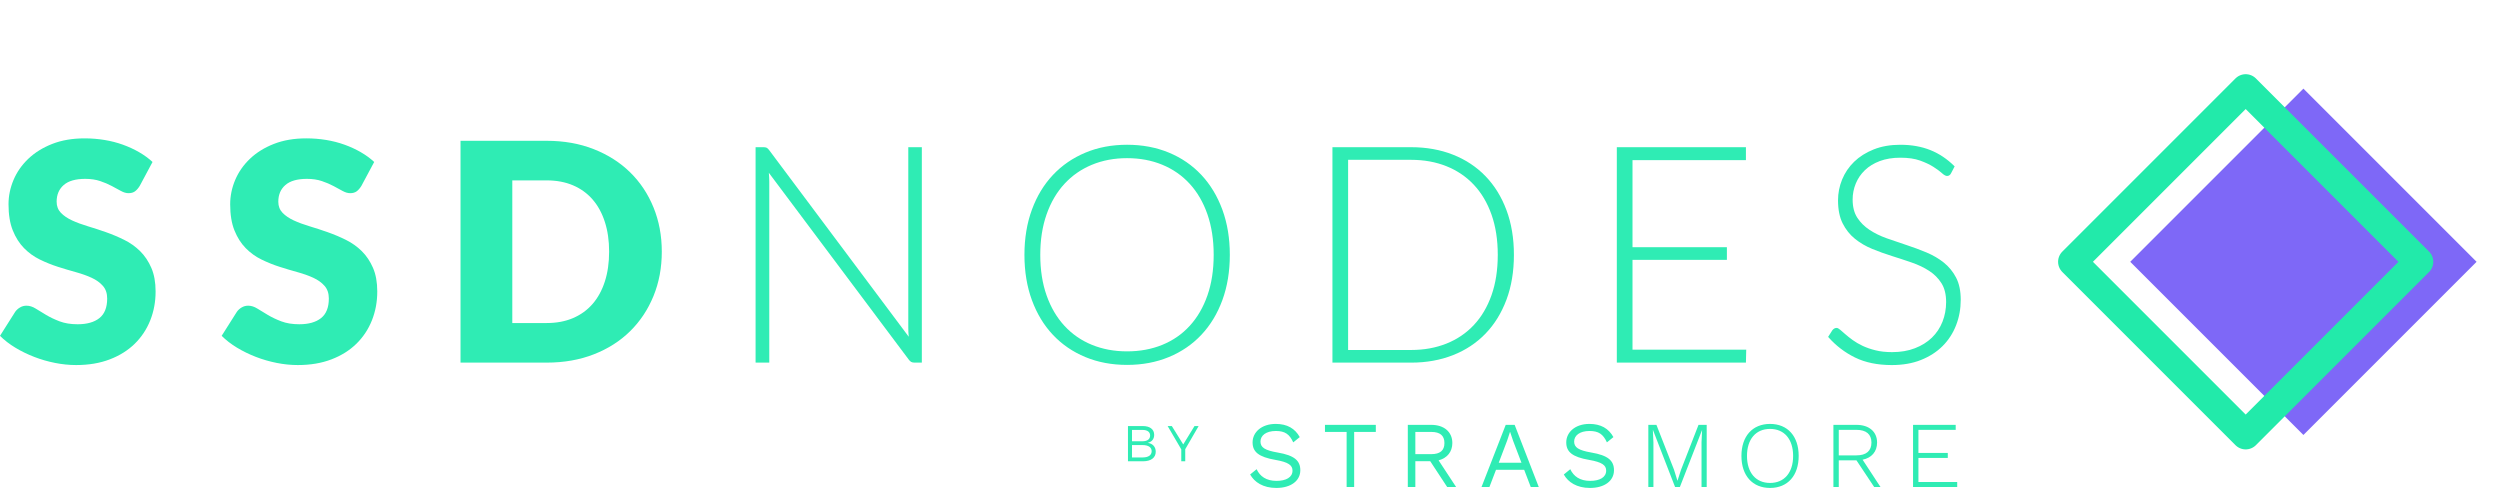
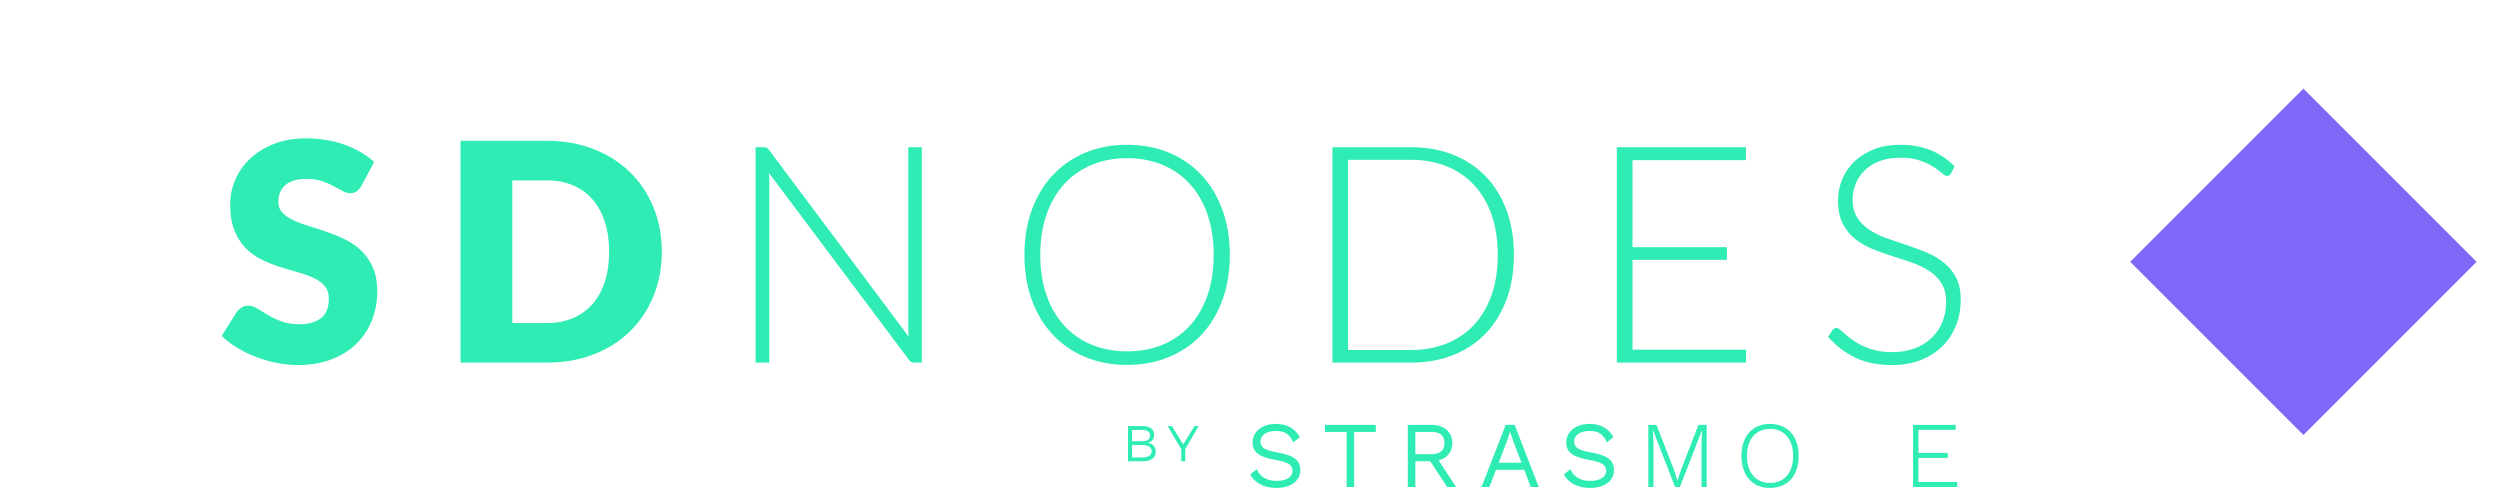
<svg xmlns="http://www.w3.org/2000/svg" xmlns:ns1="http://sodipodi.sourceforge.net/DTD/sodipodi-0.dtd" xmlns:ns2="http://www.inkscape.org/namespaces/inkscape" version="1.1" id="svg815" xml:space="preserve" width="600" height="117.107" viewBox="0 0 600 117.107" ns1:docname="logo-green.svg" ns2:version="0.92.2 (5c3e80d, 2017-08-06)">
  <defs id="defs819" />
  <ns1:namedview pagecolor="#ffffff" bordercolor="#666666" borderopacity="1" objecttolerance="10" gridtolerance="10" guidetolerance="10" ns2:pageopacity="0" ns2:pageshadow="2" ns2:window-width="1920" ns2:window-height="1021" id="namedview817" showgrid="false" ns2:zoom="0.90575768" ns2:cx="235.41578" ns2:cy="106.39707" ns2:window-x="0" ns2:window-y="27" ns2:window-maximized="1" ns2:current-layer="g823" />
  <g id="g823" ns2:groupmode="layer" ns2:label="ink_ext_XXXXXX" transform="matrix(1.333,0,0,-1.333,0,117.107)">
    <path ns2:connector-curvature="0" id="path837" style="fill:#22eaaf;fill-opacity:0.941;fill-rule:nonzero;stroke:none;stroke-width:0.1" d="m 234.013,9.154 -1.17,-0.949 c -0.678,1.475 -1.491,2.051 -3.136,2.051 -1.78,0 -2.763,-0.831 -2.763,-1.898 0,-1.051 0.746,-1.577 3.102,-1.984 3.001,-0.509 4.069,-1.458 4.069,-3.187 C 234.115,1.271 232.403,0 229.792,0 c -2.373,0 -3.933,1.034 -4.713,2.424 l 1.17,0.95 c 0.593,-1.289 1.746,-2.102 3.577,-2.102 1.729,0 2.882,0.645 2.882,1.848 0,0.966 -0.729,1.525 -3.086,1.932 -3.017,0.526 -4.102,1.441 -4.102,3.153 0,1.797 1.577,3.323 4.17,3.323 2.052,0 3.458,-0.814 4.323,-2.373" />
    <path ns2:connector-curvature="0" id="path839" style="fill:#22eaaf;fill-opacity:0.941;fill-rule:nonzero;stroke:none;stroke-width:0.1" d="m 247.708,10.086 h -3.899 V 0.17 h -1.356 V 10.086 h -3.899 v 1.272 h 9.154 v -1.272" />
    <path ns2:connector-curvature="0" id="path841" style="fill:#22eaaf;fill-opacity:0.941;fill-rule:nonzero;stroke:none;stroke-width:0.1" d="m 254.825,6.086 h 2.865 c 1.594,0 2.373,0.661 2.373,2 0,1.339 -0.779,2 -2.373,2 h -2.865 z m 2.679,-1.271 h -2.679 V 0.17 h -1.356 V 11.358 h 4.238 c 2.272,0 3.78,-1.255 3.78,-3.272 0,-1.593 -0.949,-2.712 -2.475,-3.119 l 3.153,-4.797 h -1.61 l -3.051,4.645" />
    <path ns2:connector-curvature="0" id="path843" style="fill:#22eaaf;fill-opacity:0.941;fill-rule:nonzero;stroke:none;stroke-width:0.1" d="m 273.928,4.543 -1.509,3.967 -0.525,1.559 h -0.034 l -0.492,-1.509 -1.526,-4.018 z m 0.491,-1.271 h -5.068 l -1.187,-3.102 h -1.424 l 4.357,11.188 h 1.61 l 4.34,-11.188 h -1.441 l -1.187,3.102" />
    <path ns2:connector-curvature="0" id="path845" style="fill:#22eaaf;fill-opacity:0.941;fill-rule:nonzero;stroke:none;stroke-width:0.1" d="m 290.487,9.154 -1.169,-0.949 c -0.678,1.475 -1.492,2.051 -3.136,2.051 -1.78,0 -2.764,-0.831 -2.764,-1.898 0,-1.051 0.746,-1.577 3.103,-1.984 3,-0.509 4.068,-1.458 4.068,-3.187 C 290.589,1.271 288.877,0 286.266,0 c -2.373,0 -3.932,1.034 -4.712,2.424 l 1.169,0.95 c 0.594,-1.289 1.746,-2.102 3.577,-2.102 1.729,0 2.882,0.645 2.882,1.848 0,0.966 -0.729,1.525 -3.085,1.932 -3.018,0.526 -4.102,1.441 -4.102,3.153 0,1.797 1.576,3.323 4.17,3.323 2.051,0 3.458,-0.814 4.322,-2.373" />
    <path ns2:connector-curvature="0" id="path847" style="fill:#22eaaf;fill-opacity:0.941;fill-rule:nonzero;stroke:none;stroke-width:0.1" d="m 307.284,0.17 h -0.932 V 8.205 l 0.101,2.238 -4,-10.273 h -0.865 L 297.605,10.442 h -0.017 L 297.69,8.205 V 0.17 h -0.916 V 11.358 h 1.458 l 3.17,-8.086 0.61,-1.966 h 0.017 l 0.627,1.949 3.153,8.103 h 1.475 V 0.17" />
    <path ns2:connector-curvature="0" id="path849" style="fill:#22eaaf;fill-opacity:0.941;fill-rule:nonzero;stroke:none;stroke-width:0.1" d="m 314.537,5.764 c 0,-3.018 1.593,-4.865 4.153,-4.865 2.56,0 4.153,1.848 4.153,4.865 0,3.017 -1.593,4.865 -4.153,4.865 -2.56,0 -4.153,-1.848 -4.153,-4.865 z m 9.306,0 C 323.843,2.22 321.86,0 318.69,0 c -3.17,0 -5.154,2.22 -5.154,5.764 0,3.543 1.984,5.764 5.154,5.764 3.17,0 5.153,-2.221 5.153,-5.764" />
-     <path ns2:connector-curvature="0" id="path851" style="fill:#22eaaf;fill-opacity:0.941;fill-rule:nonzero;stroke:none;stroke-width:0.1" d="m 331.062,5.865 h 3.187 c 1.763,0 2.695,0.814 2.695,2.305 0,1.492 -0.932,2.289 -2.695,2.289 h -3.187 z m 3.187,-0.898 h -3.187 V 0.17 h -0.966 V 11.358 h 4.17 c 2.238,0 3.695,-1.221 3.695,-3.187 0,-1.644 -1,-2.763 -2.61,-3.085 l 3.221,-4.916 h -1.136 L 334.249,4.967" />
    <path ns2:connector-curvature="0" id="path853" style="fill:#22eaaf;fill-opacity:0.941;fill-rule:nonzero;stroke:none;stroke-width:0.1" d="M 352.385,1.068 V 0.17 h -7.95 V 11.358 h 7.679 v -0.898 h -6.712 V 6.306 h 5.288 V 5.407 h -5.288 V 1.068 h 6.983" />
    <path ns2:connector-curvature="0" id="path855" style="fill:#22eaaf;fill-opacity:0.941;fill-rule:nonzero;stroke:none;stroke-width:0.1" d="m 203.81,5.491 h 1.911 c 1.033,0 1.63,0.407 1.63,1.132 0,0.689 -0.597,1.096 -1.63,1.096 h -1.911 z m 0,2.917 h 1.911 c 0.852,0 1.35,0.371 1.35,1.032 0,0.643 -0.498,1.005 -1.35,1.005 h -1.911 z m 1.947,2.736 c 1.278,0 2.048,-0.589 2.048,-1.586 0,-0.743 -0.426,-1.277 -1.169,-1.431 0.915,-0.136 1.449,-0.734 1.449,-1.604 0,-1.078 -0.851,-1.721 -2.282,-1.721 h -2.718 V 11.143 h 2.672" />
    <path ns2:connector-curvature="0" id="path857" style="fill:#22eaaf;fill-opacity:0.941;fill-rule:nonzero;stroke:none;stroke-width:0.1" d="m 213.398,4.802 h -0.715 v 2.147 l -2.455,4.194 h 0.752 l 2.056,-3.307 2.029,3.307 h 0.743 l -2.41,-4.167 V 4.802" />
-     <path ns2:connector-curvature="0" id="path859" style="fill:#22eaaf;fill-opacity:0.941;fill-rule:nonzero;stroke:none;stroke-width:0.1" d="m 25.163,54.388 c -0.274,-0.439 -0.562,-0.768 -0.864,-0.987 -0.302,-0.219 -0.69,-0.329 -1.165,-0.329 -0.42,0 -0.873,0.132 -1.357,0.397 -0.484,0.265 -1.032,0.562 -1.645,0.891 -0.612,0.329 -1.311,0.626 -2.096,0.891 -0.786,0.265 -1.682,0.398 -2.687,0.398 -1.736,0 -3.029,-0.37 -3.878,-1.11 -0.85,-0.74 -1.275,-1.741 -1.275,-3.002 0,-0.805 0.256,-1.471 0.768,-2.001 0.511,-0.53 1.183,-0.987 2.014,-1.37 0.832,-0.384 1.782,-0.736 2.851,-1.056 1.069,-0.32 2.161,-0.676 3.276,-1.069 1.114,-0.393 2.207,-0.855 3.275,-1.384 1.069,-0.53 2.019,-1.206 2.851,-2.028 0.831,-0.822 1.503,-1.823 2.014,-3.002 0.511,-1.179 0.768,-2.6 0.768,-4.263 0,-1.846 -0.32,-3.572 -0.959,-5.181 -0.64,-1.608 -1.568,-3.011 -2.782,-4.207 -1.216,-1.197 -2.714,-2.139 -4.496,-2.824 -1.782,-0.685 -3.806,-1.027 -6.072,-1.027 -1.243,0 -2.508,0.128 -3.796,0.384 C 8.621,22.765 7.373,23.125 6.168,23.592 4.961,24.058 3.828,24.61 2.768,25.25 1.709,25.89 0.786,26.602 0,27.388 l 2.741,4.331 c 0.22,0.311 0.507,0.571 0.863,0.781 0.357,0.21 0.744,0.315 1.165,0.315 0.548,0 1.101,-0.173 1.658,-0.521 0.557,-0.346 1.188,-0.73 1.892,-1.15 0.703,-0.421 1.511,-0.805 2.425,-1.151 0.914,-0.348 1.992,-0.521 3.235,-0.521 1.681,0 2.987,0.37 3.92,1.11 0.932,0.74 1.398,1.914 1.398,3.523 0,0.932 -0.256,1.69 -0.768,2.275 -0.512,0.584 -1.184,1.068 -2.014,1.452 -0.832,0.384 -1.777,0.722 -2.837,1.015 -1.06,0.292 -2.147,0.616 -3.262,0.973 -1.115,0.357 -2.202,0.795 -3.262,1.316 -1.06,0.52 -2.006,1.205 -2.837,2.055 -0.832,0.85 -1.503,1.909 -2.015,3.18 -0.512,1.27 -0.767,2.837 -0.767,4.701 0,1.498 0.301,2.961 0.904,4.386 0.603,1.425 1.489,2.695 2.659,3.81 1.17,1.114 2.605,2.005 4.304,2.673 1.7,0.667 3.645,1 5.838,1 1.224,0 2.416,-0.096 3.577,-0.288 1.161,-0.191 2.261,-0.475 3.303,-0.85 1.041,-0.375 2.014,-0.822 2.919,-1.343 0.904,-0.521 1.713,-1.11 2.426,-1.768 l -2.302,-4.303" />
    <path ns2:connector-curvature="0" id="path861" style="fill:#22eaaf;fill-opacity:0.941;fill-rule:nonzero;stroke:none;stroke-width:0.1" d="m 65.073,54.388 c -0.274,-0.439 -0.561,-0.768 -0.863,-0.987 -0.302,-0.219 -0.69,-0.329 -1.165,-0.329 -0.421,0 -0.873,0.132 -1.357,0.397 -0.484,0.265 -1.032,0.562 -1.645,0.891 -0.612,0.329 -1.312,0.626 -2.096,0.891 -0.786,0.265 -1.682,0.398 -2.687,0.398 -1.736,0 -3.029,-0.37 -3.878,-1.11 -0.85,-0.74 -1.275,-1.741 -1.275,-3.002 0,-0.805 0.256,-1.471 0.767,-2.001 0.511,-0.53 1.183,-0.987 2.015,-1.37 0.832,-0.384 1.782,-0.736 2.851,-1.056 1.069,-0.32 2.161,-0.676 3.276,-1.069 1.114,-0.393 2.207,-0.855 3.275,-1.384 1.069,-0.53 2.019,-1.206 2.851,-2.028 0.831,-0.822 1.503,-1.823 2.014,-3.002 0.511,-1.179 0.767,-2.6 0.767,-4.263 0,-1.846 -0.32,-3.572 -0.959,-5.181 -0.64,-1.608 -1.568,-3.011 -2.783,-4.207 -1.216,-1.197 -2.714,-2.139 -4.496,-2.824 -1.782,-0.685 -3.805,-1.027 -6.071,-1.027 -1.243,0 -2.508,0.128 -3.796,0.384 -1.288,0.256 -2.536,0.616 -3.742,1.083 -1.206,0.466 -2.339,1.018 -3.399,1.658 -1.06,0.639 -1.983,1.352 -2.768,2.138 l 2.741,4.331 c 0.219,0.311 0.507,0.571 0.863,0.781 0.357,0.21 0.744,0.315 1.165,0.315 0.548,0 1.1,-0.173 1.658,-0.521 0.557,-0.346 1.188,-0.73 1.891,-1.15 0.703,-0.421 1.512,-0.805 2.426,-1.151 0.914,-0.348 1.992,-0.521 3.234,-0.521 1.681,0 2.988,0.37 3.92,1.11 0.932,0.74 1.398,1.914 1.398,3.523 0,0.932 -0.256,1.69 -0.767,2.275 -0.512,0.584 -1.184,1.068 -2.015,1.452 -0.832,0.384 -1.777,0.722 -2.837,1.015 -1.06,0.292 -2.148,0.616 -3.262,0.973 -1.115,0.357 -2.202,0.795 -3.262,1.316 -1.06,0.52 -2.006,1.205 -2.837,2.055 -0.832,0.85 -1.504,1.909 -2.015,3.18 -0.511,1.27 -0.767,2.837 -0.767,4.701 0,1.498 0.301,2.961 0.904,4.386 0.603,1.425 1.489,2.695 2.659,3.81 1.169,1.114 2.604,2.005 4.303,2.673 1.7,0.667 3.646,1 5.839,1 1.224,0 2.416,-0.096 3.577,-0.288 1.161,-0.191 2.262,-0.475 3.304,-0.85 1.041,-0.375 2.014,-0.822 2.919,-1.343 0.904,-0.521 1.713,-1.11 2.426,-1.768 l -2.303,-4.303" />
    <path ns2:connector-curvature="0" id="path863" style="fill:#22eaaf;fill-opacity:0.941;fill-rule:nonzero;stroke:none;stroke-width:0.1" d="m 109.67,42.547 c 0,1.973 -0.256,3.755 -0.768,5.345 -0.511,1.59 -1.247,2.938 -2.206,4.043 -0.96,1.105 -2.134,1.955 -3.523,2.549 -1.388,0.593 -2.969,0.891 -4.742,0.891 h -6.195 V 29.691 h 6.195 c 1.773,0 3.354,0.297 4.742,0.891 1.389,0.594 2.563,1.443 3.523,2.55 0.959,1.105 1.695,2.453 2.206,4.043 0.512,1.59 0.768,3.38 0.768,5.372 z m 9.484,0 c 0,-2.888 -0.498,-5.551 -1.494,-7.991 -0.996,-2.439 -2.398,-4.55 -4.207,-6.332 -1.809,-1.781 -3.989,-3.171 -6.538,-4.166 -2.549,-0.996 -5.377,-1.494 -8.484,-1.494 H 82.916 V 62.502 h 15.515 c 3.107,0 5.935,-0.503 8.484,-1.508 2.549,-1.005 4.729,-2.394 6.538,-4.167 1.809,-1.772 3.211,-3.878 4.207,-6.318 0.996,-2.439 1.494,-5.094 1.494,-7.963" />
    <path ns2:connector-curvature="0" id="path865" style="fill:#22eaaf;fill-opacity:0.941;fill-rule:nonzero;stroke:none;stroke-width:0.1" d="m 138.026,61.254 c 0.137,-0.064 0.287,-0.205 0.452,-0.425 l 25.136,-33.606 c -0.055,0.548 -0.082,1.078 -0.082,1.59 v 32.537 h 2.439 V 22.564 h -1.315 c -0.238,0 -0.435,0.041 -0.59,0.123 -0.155,0.083 -0.306,0.224 -0.452,0.425 l -25.191,33.634 c 0.055,-0.548 0.082,-1.06 0.082,-1.535 V 22.564 h -2.466 v 38.787 h 1.398 c 0.255,0 0.452,-0.032 0.589,-0.096" />
    <path ns2:connector-curvature="0" id="path867" style="fill:#22eaaf;fill-opacity:0.941;fill-rule:nonzero;stroke:none;stroke-width:0.1" d="m 218.518,41.971 c 0,2.704 -0.375,5.135 -1.124,7.291 -0.75,2.156 -1.81,3.984 -3.18,5.482 -1.371,1.498 -3.015,2.645 -4.934,3.44 -1.918,0.795 -4.038,1.193 -6.359,1.193 -2.303,0 -4.413,-0.398 -6.332,-1.193 -1.919,-0.795 -3.568,-1.942 -4.948,-3.44 -1.38,-1.498 -2.449,-3.326 -3.207,-5.482 -0.758,-2.156 -1.138,-4.587 -1.138,-7.291 0,-2.724 0.38,-5.158 1.138,-7.306 0.758,-2.147 1.827,-3.97 3.207,-5.468 1.38,-1.499 3.029,-2.642 4.948,-3.427 1.919,-0.786 4.029,-1.179 6.332,-1.179 2.321,0 4.441,0.393 6.359,1.179 1.919,0.785 3.563,1.927 4.934,3.427 1.37,1.498 2.43,3.32 3.18,5.468 0.749,2.148 1.124,4.582 1.124,7.306 z m 2.905,0 c 0,-2.997 -0.448,-5.716 -1.342,-8.155 -0.896,-2.439 -2.158,-4.522 -3.784,-6.249 -1.627,-1.728 -3.577,-3.062 -5.852,-4.002 -2.275,-0.941 -4.783,-1.412 -7.524,-1.412 -2.741,0 -5.245,0.471 -7.511,1.412 -2.266,0.94 -4.212,2.274 -5.838,4.002 -1.627,1.727 -2.888,3.809 -3.783,6.249 -0.895,2.439 -1.343,5.158 -1.343,8.155 0,2.978 0.448,5.688 1.343,8.127 0.895,2.44 2.156,4.523 3.783,6.25 1.626,1.727 3.572,3.065 5.838,4.016 2.266,0.95 4.77,1.425 7.511,1.425 2.741,0 5.249,-0.471 7.524,-1.412 2.275,-0.941 4.225,-2.28 5.852,-4.016 1.626,-1.736 2.888,-3.824 3.784,-6.264 0.894,-2.439 1.342,-5.149 1.342,-8.127" />
    <path ns2:connector-curvature="0" id="path869" style="fill:#22eaaf;fill-opacity:0.941;fill-rule:nonzero;stroke:none;stroke-width:0.1" d="m 269.666,41.971 c 0,2.704 -0.375,5.116 -1.124,7.236 -0.75,2.12 -1.809,3.91 -3.18,5.373 -1.37,1.462 -3.015,2.576 -4.934,3.344 -1.919,0.768 -4.039,1.152 -6.359,1.152 H 242.72 V 24.839 h 11.349 c 2.32,0 4.44,0.384 6.359,1.151 1.919,0.768 3.564,1.882 4.934,3.344 1.371,1.462 2.43,3.253 3.18,5.373 0.749,2.119 1.124,4.54 1.124,7.264 z m 2.906,0 c 0,-2.997 -0.448,-5.693 -1.344,-8.087 -0.895,-2.393 -2.156,-4.431 -3.782,-6.112 -1.627,-1.682 -3.577,-2.97 -5.853,-3.865 -2.275,-0.896 -4.783,-1.343 -7.524,-1.343 h -14.172 v 38.787 h 14.172 c 2.741,0 5.249,-0.448 7.524,-1.343 2.276,-0.895 4.226,-2.184 5.853,-3.864 1.626,-1.682 2.887,-3.72 3.782,-6.113 0.896,-2.394 1.344,-5.08 1.344,-8.059" />
    <path ns2:connector-curvature="0" id="path871" style="fill:#22eaaf;fill-opacity:0.941;fill-rule:nonzero;stroke:none;stroke-width:0.1" d="M 314.345,61.35 V 59.02 H 293.923 V 43.341 h 16.995 V 41.066 H 293.923 V 24.894 H 314.4 l -0.055,-2.33 H 291.1 v 38.787 h 23.245" />
    <path ns2:connector-curvature="0" id="path873" style="fill:#22eaaf;fill-opacity:0.941;fill-rule:nonzero;stroke:none;stroke-width:0.1" d="m 351.267,56.636 c -0.165,-0.311 -0.402,-0.466 -0.713,-0.466 -0.237,0 -0.544,0.169 -0.918,0.507 -0.375,0.338 -0.882,0.713 -1.521,1.124 -0.64,0.411 -1.44,0.79 -2.399,1.137 -0.96,0.347 -2.142,0.521 -3.549,0.521 -1.408,0 -2.646,-0.201 -3.714,-0.603 -1.07,-0.402 -1.965,-0.95 -2.687,-1.645 -0.723,-0.695 -1.27,-1.498 -1.644,-2.412 -0.375,-0.914 -0.563,-1.873 -0.563,-2.878 0,-1.316 0.278,-2.404 0.836,-3.263 0.558,-0.859 1.293,-1.59 2.207,-2.193 0.913,-0.603 1.95,-1.11 3.111,-1.522 1.161,-0.411 2.353,-0.818 3.578,-1.22 1.223,-0.402 2.416,-0.845 3.577,-1.329 1.16,-0.485 2.197,-1.093 3.11,-1.823 0.914,-0.731 1.649,-1.631 2.207,-2.7 0.558,-1.068 0.836,-2.398 0.836,-3.988 0,-1.626 -0.278,-3.156 -0.836,-4.591 -0.558,-1.434 -1.366,-2.682 -2.426,-3.741 -1.06,-1.061 -2.357,-1.897 -3.892,-2.509 -1.535,-0.613 -3.289,-0.918 -5.263,-0.918 -2.559,0 -4.761,0.452 -6.606,1.356 -1.846,0.905 -3.463,2.143 -4.852,3.715 l 0.768,1.206 c 0.219,0.274 0.474,0.411 0.767,0.411 0.164,0 0.374,-0.11 0.631,-0.329 0.255,-0.22 0.565,-0.489 0.932,-0.809 0.365,-0.32 0.803,-0.667 1.315,-1.042 0.512,-0.375 1.106,-0.722 1.782,-1.041 0.676,-0.32 1.452,-0.59 2.33,-0.809 0.877,-0.22 1.872,-0.329 2.988,-0.329 1.535,0 2.905,0.232 4.111,0.699 1.206,0.466 2.225,1.1 3.057,1.904 0.831,0.805 1.466,1.759 1.905,2.864 0.438,1.105 0.658,2.289 0.658,3.55 0,1.371 -0.279,2.499 -0.837,3.386 -0.557,0.885 -1.293,1.626 -2.206,2.221 -0.914,0.593 -1.951,1.091 -3.111,1.493 -1.16,0.402 -2.353,0.795 -3.577,1.179 -1.225,0.384 -2.417,0.813 -3.577,1.289 -1.161,0.475 -2.198,1.083 -3.112,1.823 -0.914,0.74 -1.649,1.663 -2.206,2.768 -0.557,1.105 -0.836,2.49 -0.836,4.153 0,1.297 0.246,2.55 0.739,3.756 0.495,1.206 1.216,2.27 2.166,3.193 0.951,0.922 2.125,1.663 3.523,2.22 1.397,0.557 2.992,0.836 4.783,0.836 2.01,0 3.815,-0.32 5.413,-0.959 1.6,-0.64 3.057,-1.618 4.372,-2.933 l -0.657,-1.261" />
    <path style="fill:#7e68f7;fill-opacity:1;stroke:none;stroke-width:1.49;stroke-linecap:round;stroke-linejoin:round;stroke-miterlimit:4;stroke-dasharray:none;stroke-opacity:1" d="M 414.717,71.895 383.538,40.717 414.717,9.538 445.896,40.717 414.717,71.895" id="path1616-2-6-2" ns2:connector-curvature="0" ns1:nodetypes="ccccc" />
-     <path style="fill:none;stroke:#22eaaa;stroke-width:5.196;stroke-linecap:round;stroke-linejoin:round;stroke-miterlimit:4;stroke-dasharray:none;stroke-opacity:1" d="M 404.324,71.895 373.146,40.717 404.324,9.538 435.503,40.717 404.324,71.895" id="path1616-2-6" ns2:connector-curvature="0" ns1:nodetypes="ccccc" />
  </g>
</svg>